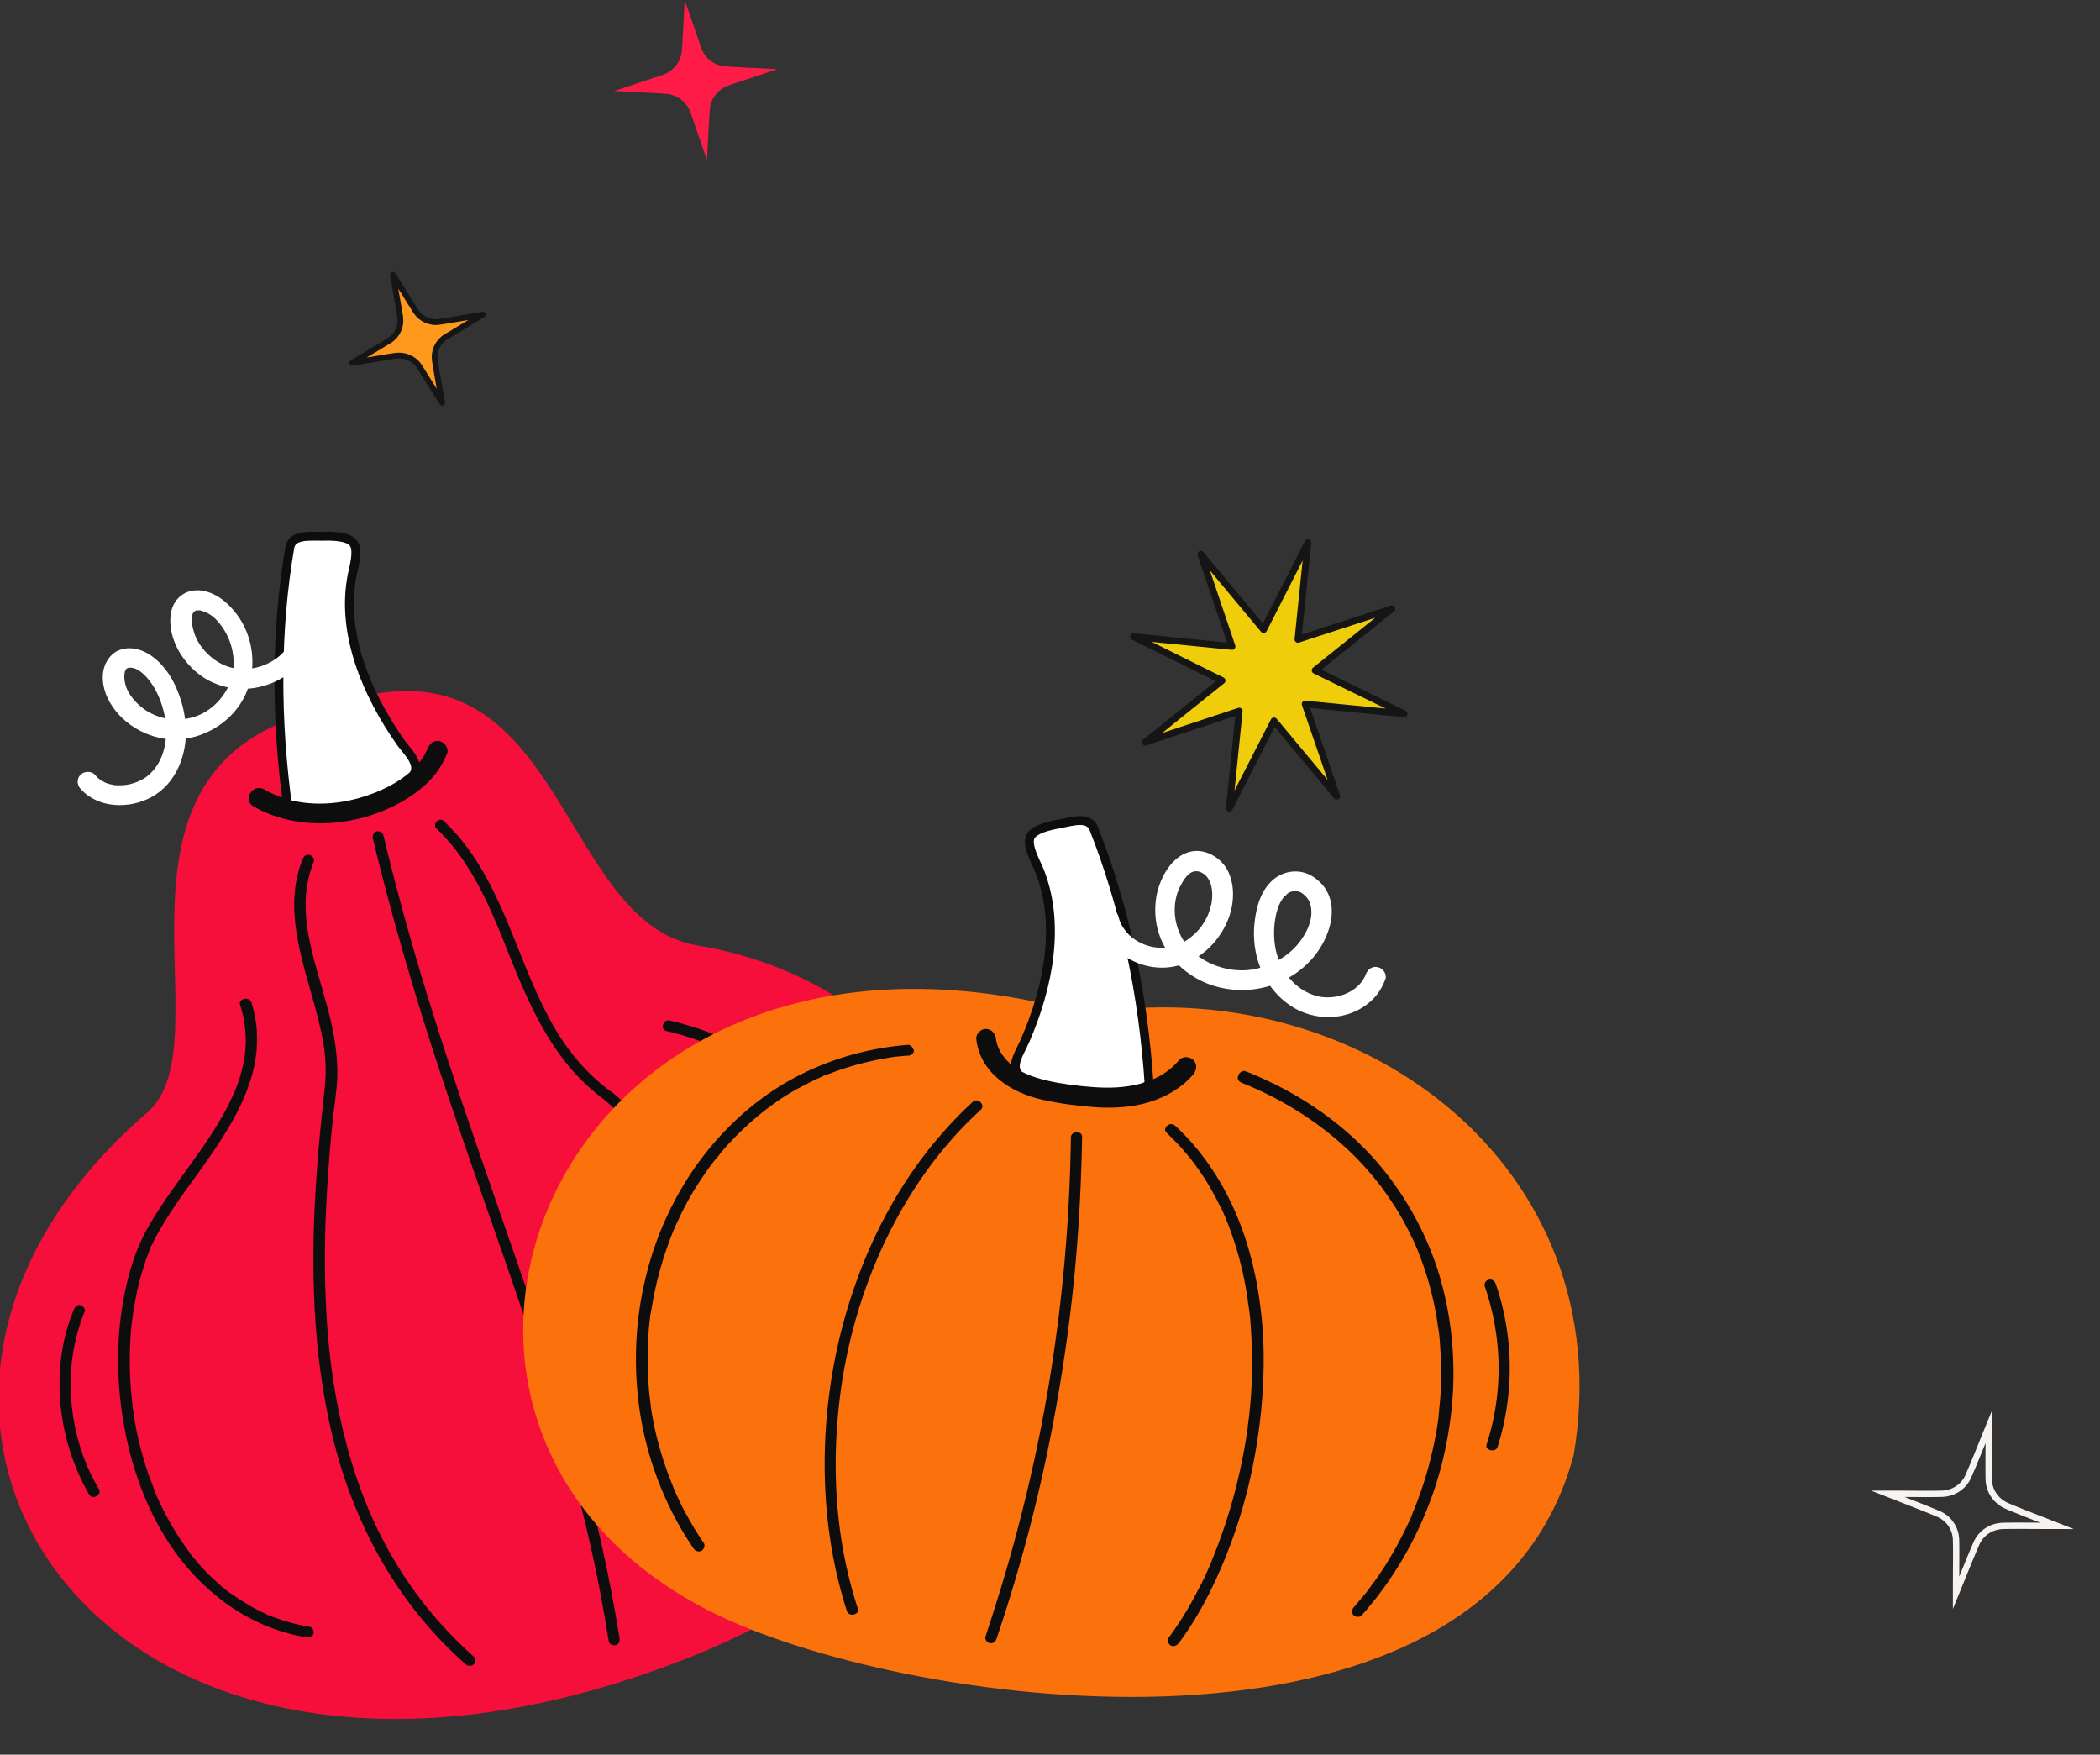
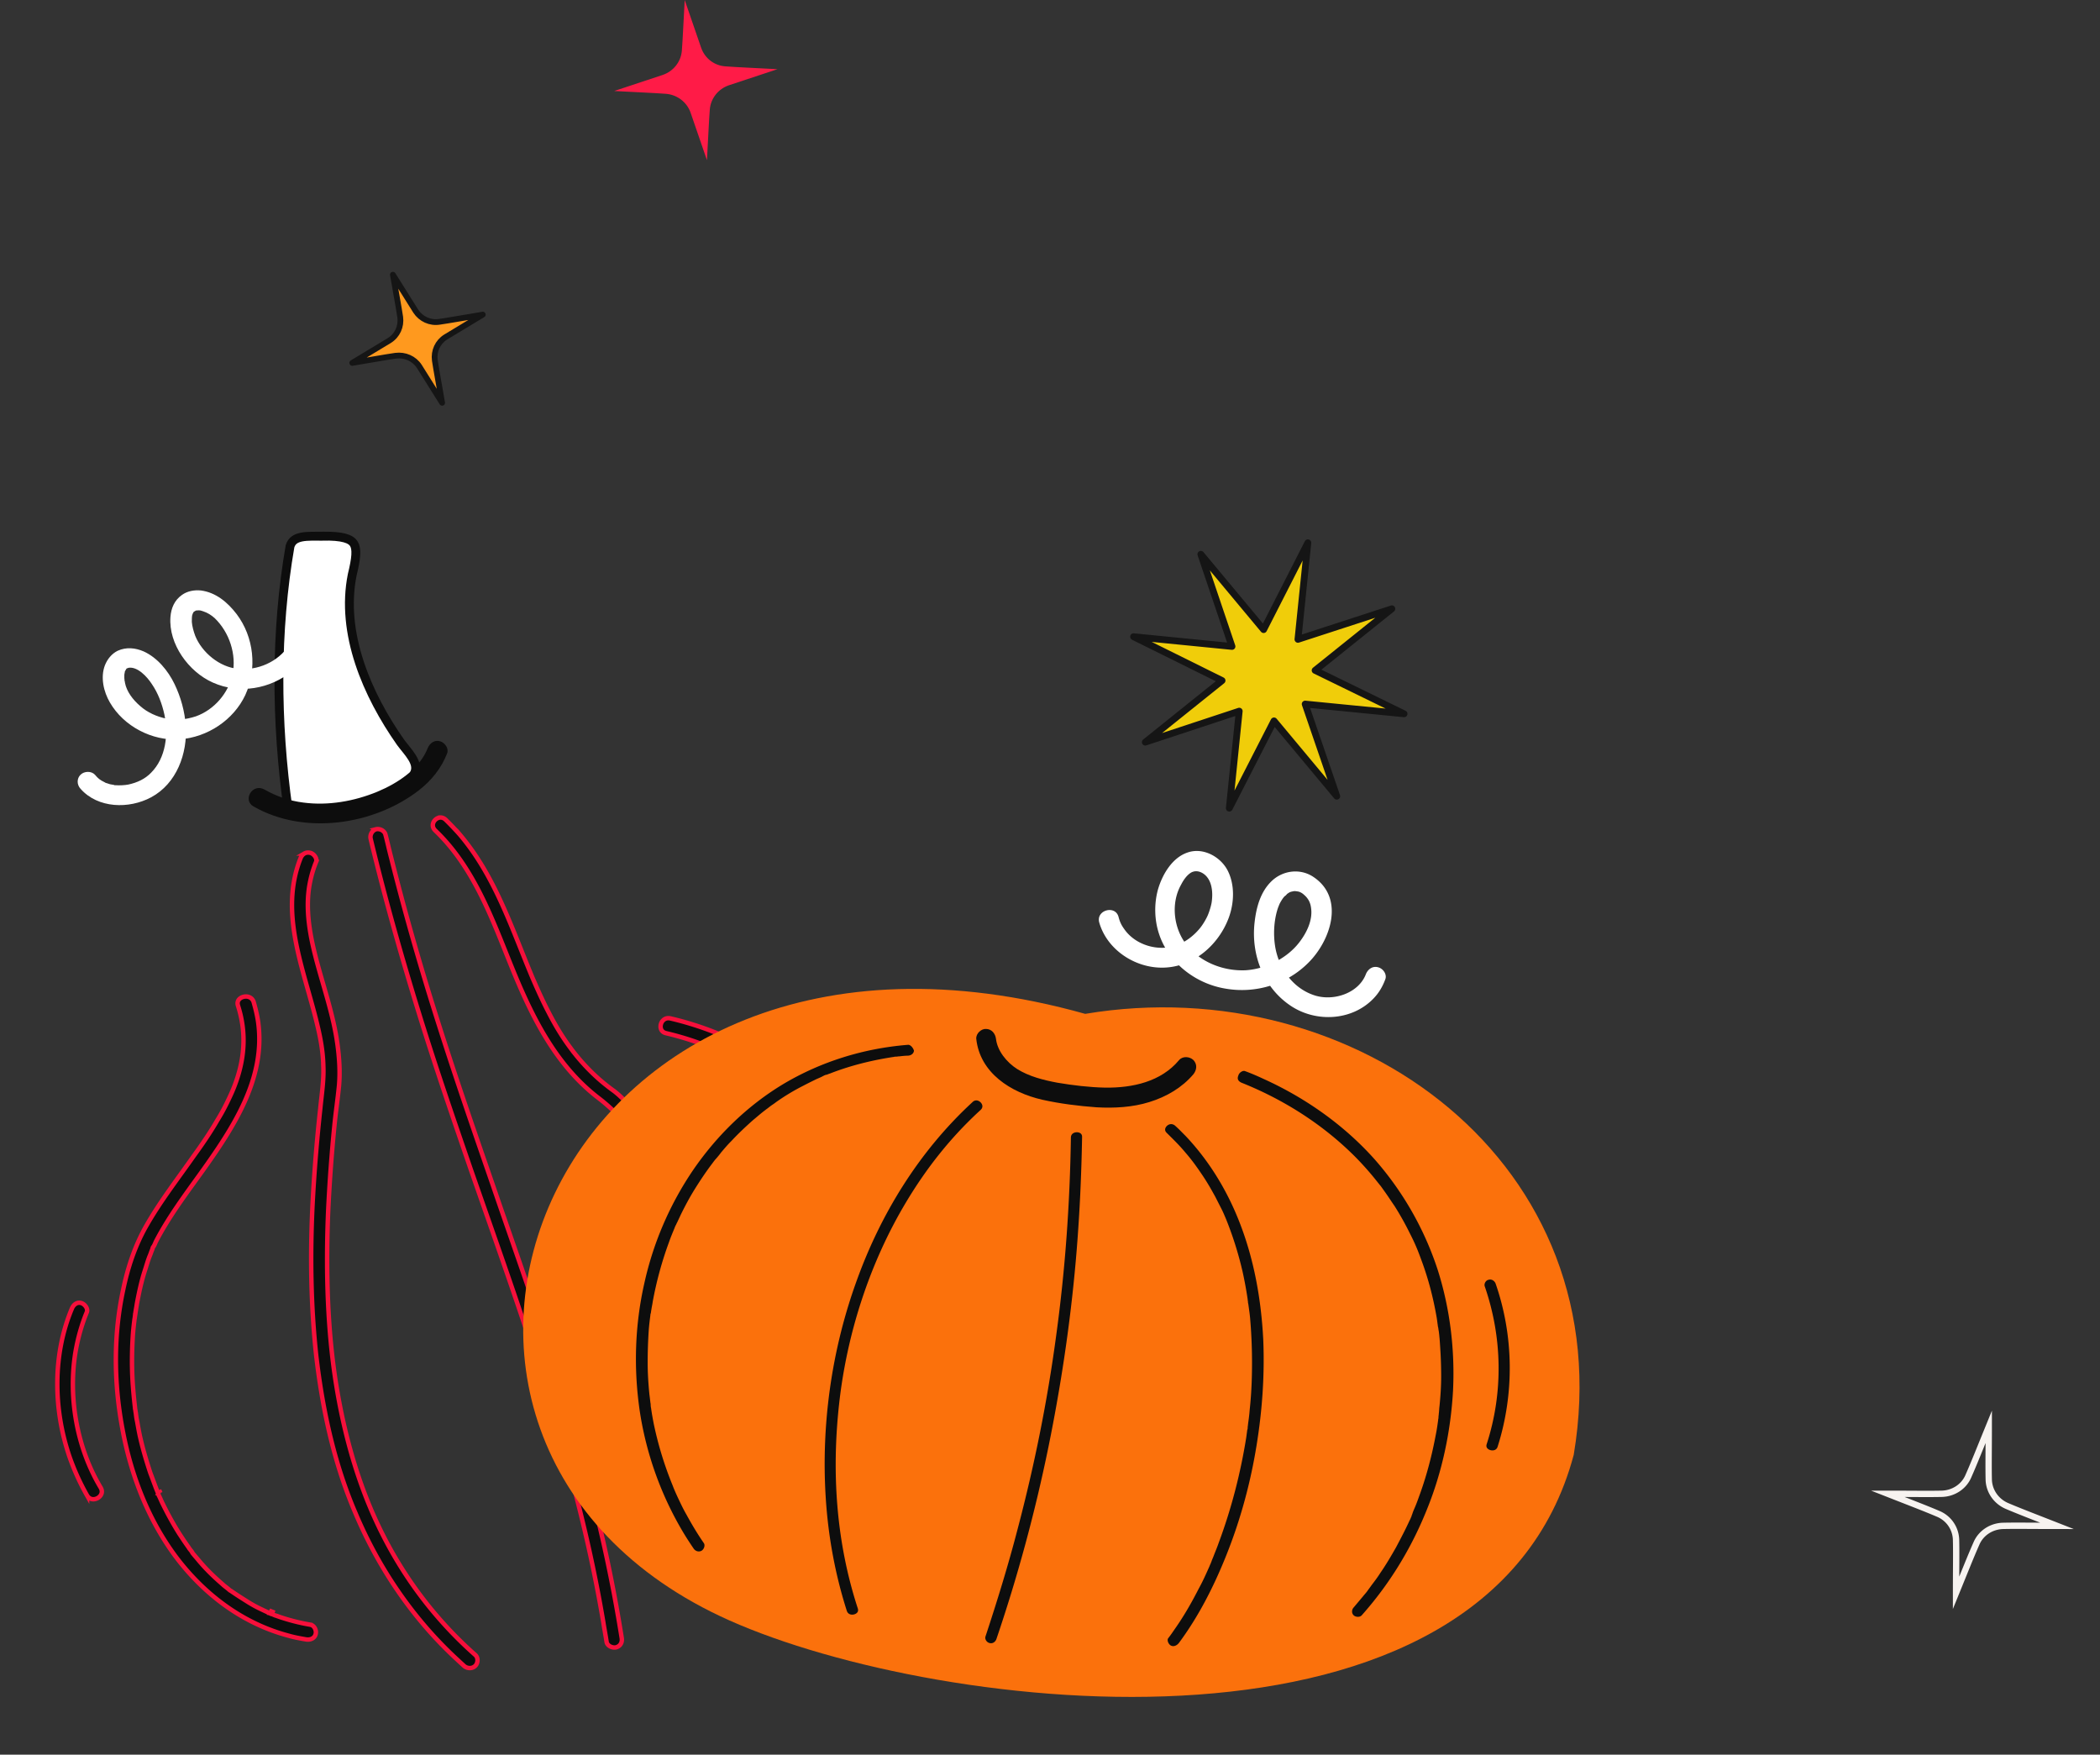
<svg xmlns="http://www.w3.org/2000/svg" width="474" height="396" fill="none">
  <rect width="100%" height="100%" fill="#333333" stroke="none" />
  <g clip-path="url(#a)">
-     <path fill="#F60F3B" d="M72.33 160.263c-54.23 13.022-20.515 74.878-39.145 90.861-79.119 68.145-9.805 174.322 120.978 123.49 108.76-42.249 80.552-148.425 3.319-161.226-32.734-5.401-30.018-75.248-85.152-53.125" />
    <path fill="#0D0D0D" stroke="#F60F3B" d="M84.836 187.158c.899-.228 1.945.322 2.168 1.196v.005c.225.844.43 1.707.639 2.577.206.866.415 1.739.642 2.595v.001c3.246 12.96 6.945 25.77 11.02 38.506 3.774 11.844 7.848 23.613 11.921 35.376v.001c3.849 11.256 7.843 22.416 11.538 33.66v.002c3.694 11.093 7.16 22.18 10.097 33.485l.001.004a345 345 0 0 1 7.456 35.022l.001.006.002.008c.188.981-.244 1.877-1.228 2.162-.386.108-.896.046-1.342-.184-.388-.201-.668-.496-.783-.834l-.039-.148c-.114-.74-.246-1.497-.376-2.248-.132-.759-.263-1.513-.375-2.247l-.002-.008c-1.842-10.907-4.279-21.814-7.191-32.536l-.589-2.141c-3.095-11.259-6.644-22.367-10.34-33.469v-.001c-2.83-8.438-5.787-16.876-8.743-25.312l-2.95-8.433c-4.073-11.839-8.143-23.67-11.836-35.647-3.995-12.94-7.687-26.026-10.852-39.184l-.001-.007-.036-.176c-.133-.876.389-1.757 1.198-2.031ZM99.394 184.5c.407-.014.866.139 1.303.598l.012.012a63 63 0 0 1 3.068 3.23v-.001c7.43 8.736 11.174 19.523 15.485 30.087l.871 2.11.002.006c1.056 2.443 2.345 5.343 3.712 7.95v-.001c1.367 2.681 2.964 5.368 4.793 7.836v-.001a45 45 0 0 0 6.022 6.731 43 43 0 0 0 3.586 2.92l.008.005c1.315.932 2.41 2.077 3.633 3.276v.001a134.7 134.7 0 0 1 23.97 32.14c6.388 11.943 10.962 24.974 12.086 38.43v.001c1.123 13.075-1.574 26.357-8.599 37.575l-.001.002c-.301.487-.703.718-1.116.785-.427.069-.895-.033-1.299-.27-.405-.236-.711-.587-.845-.976-.113-.328-.114-.71.089-1.126l.099-.181a51 51 0 0 0 2.509-4.401c5.714-11.211 7-24.269 5.102-36.486-2.049-13.174-7.206-25.592-14.019-36.954a131.4 131.4 0 0 0-11.431-16.264 118 118 0 0 0-6.36-7.204c-2.187-2.294-4.398-4.54-6.845-6.415l-.001-.001-.465-.36c-9.077-7.116-14.295-17.306-18.64-27.78l-.873-2.134c-4.217-10.452-8.267-21.629-16.612-29.826l-.4-.389c-.427-.42-.564-.866-.54-1.268.025-.417.226-.826.544-1.139.319-.312.731-.505 1.152-.518ZM149.947 230.054c.361-.237.844-.351 1.449-.199l.007.002c8.464 1.984 16.553 5.511 23.664 10.431l.002.001c12.661 8.672 22.328 21.169 27.874 35.286 5.543 14.109 6.516 29.831 2.324 44.445l-.003.007c-.151.563-.473.898-.849 1.075-.388.182-.865.21-1.319.088-.455-.121-.848-.383-1.082-.73-.226-.335-.329-.781-.162-1.346l.003-.013c.529-1.999 1.061-4.087 1.442-6.179.379-2.083.608-3.727.761-5.889.333-3.592.315-7.182.051-10.717l-.127-1.511c-.304-3.289-.99-6.867-1.9-10.364v-.003l-.355-1.294a65 65 0 0 0-1.241-3.923l-.006-.016-.266-.708-.257-.712c-.167-.464-.339-.93-.529-1.381a21 21 0 0 0-.458-1.2h-.002a3 3 0 0 0-.167-.371 2 2 0 0 1-.123-.268l-.01-.027-.001-.001v-.001l-.001-.003-.005-.012-.017-.041-.047-.111-.026-.056-.017-.036-.021-.034q-.003-.003-.012-.015c-2.808-6.504-6.802-12.925-11.249-18.174l-.001-.001-.913-1.052c-9.524-10.773-21.872-18.504-36.008-21.826h-.001c-.58-.135-.915-.442-1.088-.791-.18-.363-.208-.817-.081-1.257a1.9 1.9 0 0 1 .767-1.073Zm48.657 44.4a.453.453 0 0 1-.07.315.5.5 0 0 1-.226.196 2 2 0 0 1-.104-.238l-.057-.135.452-.173zM68.696 192.631c.368-.215.832-.296 1.389-.144.39.111.802.429 1.066.848.264.418.334.857.187 1.218a25 25 0 0 0-1.386 4.679c-1.155 5.817.005 11.906 1.516 17.613v.001c1.568 5.872 3.505 11.513 4.482 17.406l.183 1.181c.45 3.233.67 6.52.374 9.722-.15 1.51-.338 3.021-.526 4.548a177 177 0 0 0-.53 4.627 378 378 0 0 0-1.36 18.597v.002c-.528 12.154-.302 24.765 1.363 36.716v.001c1.613 11.432 4.576 23.017 9.378 33.468l.47 1.008c5.307 11.231 12.663 21.125 21.99 29.384v.001c.326.293.493.735.485 1.211-.007.477-.192.937-.501 1.241-.649.637-1.684.647-2.417.101l-.141-.116c-1.207-1.11-2.406-2.212-3.53-3.314-9-8.83-15.978-19.428-20.857-30.915v-.003l-.452-1.059c-4.294-10.256-6.769-21.225-8.204-32.256l-.282-2.283c-1.27-11.62-1.416-23.31-.809-35.01l.132-2.341q.565-9.31 1.582-18.621v-.007c.298-3.131.832-6.306.68-9.604h.002c-.077-3.156-.614-6.154-1.373-9.279h.001c-.738-3.102-1.657-6.233-2.535-9.361-.88-3.133-1.72-6.269-2.315-9.41-1.188-6.278-1.382-12.535 1.058-18.739l.001-.005c.194-.505.505-.887.88-1.106ZM54.903 224.978c.924-.256 1.946.064 2.325 1.078.39 1.34.72 2.672.945 3.999l.09.571c1.777 12.722-5.552 23.808-12.809 33.968-3.61 5.018-7.409 10.085-10.296 15.675l-.01.019-.008.021a7 7 0 0 1-.465.989l-.026.026a.905.905 0 0 0-.196.334c-.006.02-.03.093-.03.181v.014l-.02.045-.006.014-.006.014c-.12.275-.22.549-.314.805-.095.262-.184.506-.29.748l-.005.011c-.457 1.122-.783 2.379-1.141 3.432l-.003.009c-.764 2.398-1.297 4.938-1.75 7.385l-.003.015-.002.014c-.036.281-.09.582-.147.899-.056.312-.115.639-.155.95l-.004.032v.032l-.003.016-.02.082c-.013.055-.042.165-.05.29l-.019.198-.005.069v.022a9 9 0 0 0-.05.364c-.02.159-.035.277-.064.389l-.008.032-.003.032c-.151 1.255-.304 2.528-.38 3.803a91 91 0 0 0-.173 6.761l.021.979c.076 2.682.304 5.36.607 8.032.006.113.029.227.043.294l-.001.009a1 1 0 0 0-.003.068v.026a2 2 0 0 0 .018.168l.007.048.009.044.002.009.004.034.009.034c.029.113.044.231.063.383.017.132.038.292.077.458.056.495.114.96.204 1.45l.105.507c.223 1.243.451 2.583.755 3.85v.001c.608 2.609 1.367 5.14 2.199 7.664l.008.022c.225.589.451 1.197.677 1.808.227.61.453 1.223.68 1.817l.005.01.226.556.192.472c.004.078.02.145.032.184q.026.078.054.141c.035.081.08.17.116.24.144.283.272.567.404.864.13.292.267.598.423.905v.001c1.137 2.305 2.353 4.541 3.722 6.705l.004.006c.673 1.027 1.353 2.065 2.11 3.105.093.173.2.32.303.449.123.154.207.248.317.391.056.093.118.176.158.228l.005.009v.018c.01.029.03.07.036.083l.012.023.011.017.008.011.014.02.007.01.025.032.1.139.011.014.013.015 1.13 1.332c1.405 1.705 2.981 3.291 4.626 4.759l.709.623c.23.224.485.436.733.633l.71.559c.061.06.171.165.305.257l.039.035a2 2 0 0 0 .125.095q.013.009.042.025a1 1 0 0 0 .086.036l.187.129c.127.09.264.185.383.263v.001c.989.672 2.052 1.342 3.106 2.007a28 28 0 0 0 3.302 1.806c.305.15.626.299.942.445.321.148.637.293.932.438l.014-.026.065.027.247.106.121.048.055.016c.267.131.581.281.907.368v.001a45 45 0 0 0 7.696 2.018v.001c.426.078.784.37 1.01.784.227.417.295.913.182 1.33l-.002.008-.002.007c-.218.91-1.167 1.371-2.214 1.179l-.005-.001-.96-.168c-.954-.173-1.895-.363-2.834-.634l-.01-.003-.96-.265c-9.54-2.752-17.573-8.733-23.661-16.393l-.603-.773c-6.354-8.361-10.326-18.495-12.275-28.793v-.001l-.185-.988c-1.848-10.215-1.919-20.744.258-30.851v-.004c1.05-5.068 2.693-10.046 5.3-14.576v-.001c3.153-5.523 7.045-10.514 10.685-15.722 1.886-2.591 3.703-5.262 5.295-8.012a45 45 0 0 0 2.29-4.19c.68-1.409 1.14-2.388 1.676-3.816v-.001c2.221-5.936 2.611-11.749.688-17.788l-.002-.006-.056-.199c-.101-.453-.01-.815.175-1.096.22-.334.6-.594 1.057-.72Zm6.3 138.667c.1.042.234.1.325.135a.5.5 0 0 1-.561.302zM36.195 336.93l-.116.023h-.246a.5.5 0 0 1 .275-.237q.044.106.087.214ZM16.22 295.337c.397-.975 1.242-1.53 2.106-1.265l.012.004c.39.11.804.428 1.07.849.262.417.332.854.186 1.215-1.147 2.775-1.985 5.77-2.519 8.761v.004c-1.755 10.323.226 21.765 5.645 30.824v.001c.304.508.321.97.191 1.356-.135.399-.443.754-.845.989s-.866.331-1.29.256c-.36-.064-.714-.256-1.002-.644l-.119-.177a54 54 0 0 1-3.954-8.711h.001c-3.662-10.631-3.88-23.007.516-33.457z" />
    <path fill="#fff" stroke="#0D0D0D" stroke-width="2" d="M72.735 121.011c2.283-.055 3.922.091 5.081.411 1.14.315 1.732.773 2.059 1.3.343.552.5 1.345.429 2.536-.072 1.188-.364 2.644-.796 4.433l-.005.02-.004.018c-2.645 13.205 3.351 27.036 10.948 37.842l.007.009.007.01c.41.555.9 1.144 1.337 1.694.452.568.873 1.124 1.217 1.685.691 1.128.983 2.134.685 3.143l-.002.006c-.43 1.494-1.807 3.055-3.993 4.505-2.158 1.432-4.971 2.667-8.026 3.562-3.052.894-6.305 1.437-9.328 1.511-2.797.069-5.336-.268-7.327-1.05-2.773-19.768-2.89-40.151.44-59.366.207-.661.54-1.094.944-1.398.43-.324.99-.541 1.678-.676.689-.135 1.454-.178 2.26-.188.736-.01 1.68.011 2.39-.007Z" />
    <path fill="#fff" d="M65.246 145.612c-2.489 3.774-7.09 5.772-11.54 5.328-4.148-.37-8.145-3.7-9.654-7.473-.377-1.036-.679-2.146-.754-3.108 0-.518 0-1.11.075-1.48.076-.296.151-.444.227-.592 0-.074.301-.37.15-.222.076-.074.302-.148.378-.222-.076 0-.227.074 0 0 .075-.074.226-.074.301-.074-.075 0-.301 0 0 0 .755-.074.83 0 1.509.222.905.296 1.734.814 2.489 1.48 3.394 3.256 4.978 8.287 4.072 12.652-.905 4.292-4.148 8.065-8.296 9.545-2.263.74-4.525.962-6.637.518-2.187-.444-4.3-1.406-5.883-2.811-1.735-1.48-3.093-3.33-3.47-5.254 0-.074-.075-.666-.075-.296 0-.296-.076-.518-.076-.814v-.666c.076-.369-.075.296 0-.074 0-.148.076-.295.076-.443 0-.074.075-.222.075-.296 0 .074-.15.296 0-.074.076-.074.377-.518.076-.222l.226-.222c.226-.222-.226.222 0-.074.075-.074.15-.148.302-.148-.227.148 0 0 .15-.074 2.037-.37 4.224 1.997 5.28 3.625 1.433 2.072 2.338 4.514 2.866 6.955.905 4.366.377 9.693-3.017 13.097-1.357 1.406-3.092 2.219-5.128 2.663-.83.148-1.81.222-3.017.148-.378 0 .075 0-.302-.074-.302-.074-.528-.074-.83-.148l-.678-.222c-.453-.148-.151 0-.528-.222-1.056-.517-1.433-.813-2.188-1.701-.83-.888-2.413-.814-3.243 0-.905.888-.83 2.293 0 3.181 3.922 4.44 10.936 4.588 15.914 1.924 5.808-3.108 8.221-9.915 7.844-16.056-.226-3.33-1.131-6.585-2.564-9.545s-3.847-5.919-6.939-7.325c-1.886-.814-3.922-1.036-5.883-.148-1.358.666-2.338 1.924-2.866 3.256-1.056 2.737-.302 5.993 1.131 8.435 3.093 5.327 9.504 8.731 15.764 8.287s12.143-4.366 14.783-9.989c2.715-5.919 1.96-13.096-1.961-18.276-2.037-2.664-4.677-4.883-8.07-5.327-1.51-.148-3.093.148-4.3 1.036-1.66 1.184-2.413 2.959-2.564 4.957-.453 6.067 4.073 12.357 9.579 14.798 5.958 2.664 12.972 1.48 17.95-2.663 1.207-.962 2.188-2.146 3.017-3.478.679-1.036.226-2.442-.83-3.108-.905-.592-2.262-.222-2.941.814" />
    <path fill="#0D0D0D" d="M57.249 182.016c11.388 6.511 27.076 4.218 37.258-3.626 2.867-2.219 5.13-5.031 6.411-8.36.453-1.11-.528-2.442-1.583-2.738-1.283-.37-2.339.444-2.791 1.554-1.886 4.735-6.788 7.917-11.389 9.84-5.204 2.146-11.087 3.182-16.668 2.442-3.093-.37-6.11-1.406-8.825-2.96-2.715-1.479-4.978 2.442-2.413 3.848" />
    <path fill="#FB710C" d="M244.945 228.812c-121.958-34.184-170.53 96.632-80.325 136.883 47.441 21.161 171.059 35.959 190.594-37.365 11.011-65.704-49.251-109.729-110.269-99.518" />
    <path fill="#0D0D0D" stroke="#FB710C" stroke-linejoin="round" d="M243.039 255.033c.467-.004.906.14 1.215.401.296.25.502.631.487 1.185v.005c-.15 8.5-.527 16.924-1.205 25.347-1.13 14.061-3.12 28.059-5.848 41.932l-.554 2.772a358.5 358.5 0 0 1-11.75 43.372c-.31.913-1.206 1.515-2.179 1.235l-.012-.003-.164-.053c-.801-.304-1.329-1.226-1.071-2.045 2.642-7.996 5.133-16.073 7.248-24.225l.001.001c3.776-14.299 6.722-28.895 8.686-43.566 2.039-14.818 3.096-29.709 3.323-44.672.015-.578.246-.983.569-1.253.333-.278.788-.429 1.254-.433ZM281.114 293.259a88 88 0 0 0-1.137-6.176l-.001-.005-.357-1.476a79 79 0 0 0-3.287-10.14l-.004-.009-.511-1.207a23 23 0 0 0-.635-1.341l-.679-1.331-.679-1.332-.008-.015-.74-1.323a53 53 0 0 0-1.956-3.204l-.423-.622c-1.06-1.561-1.952-2.788-3.028-4.074l-.474-.555c-1.3-1.574-2.749-2.996-4.176-4.396h.001l-.007-.006-.146-.152c-.308-.356-.405-.726-.379-1.063.032-.401.241-.804.577-1.116.336-.31.775-.507 1.231-.52.446-.013.943.147 1.417.612l.017.016c.815.726 1.459 1.43 2.232 2.189v.001c5.755 6.086 10.021 13.351 12.866 21.21v.001c2.738 7.508 4.164 15.411 4.702 23.35l.096 1.589c.351 8.145-.22 16.229-1.531 24.253l-.273 1.604c-1.427 8.106-3.68 16.062-6.759 23.649-2.778 6.852-6.151 13.467-10.564 19.413-.659.841-1.678 1.186-2.519.693-.371-.226-.695-.654-.842-1.132-.147-.476-.097-.92.149-1.235.539-.68.999-1.359 1.448-2.021l.001.001c2.055-2.911 3.801-5.967 5.392-9.089.914-1.646 1.675-3.362 2.426-5.055q.01-.02.016-.041a3 3 0 0 1 .199-.453l.027-.066c.032-.095.065-.174.103-.268q.058-.135.123-.324c.069-.201.156-.406.251-.631.091-.212.189-.444.27-.679.368-.939.753-1.848 1.059-2.745 2.878-7.728 4.922-15.678 6.21-23.774l.001-.014c.038-.294.076-.57.114-.847.035-.256.068-.514.103-.787.032-.075.058-.15.073-.233q.009-.062.012-.119h.004v-.15c0-.106.014-.202.032-.32a3 3 0 0 0 .039-.352c.149-1.096.302-2.146.379-3.269.228-2.084.38-4.242.455-6.325v-.001q.228-6.353-.227-12.706l-.123-1.563a30 30 0 0 0-.183-1.58c-.037-.257-.074-.532-.112-.81-.038-.277-.076-.557-.114-.818a1 1 0 0 0-.018-.079l-.031-.077-.018-.038-.001-.003-.002-.021v-.08l-.014-.263a4 4 0 0 0-.03-.213c-.021-.134-.032-.201-.032-.264a1 1 0 0 0-.005-.073ZM279.929 241.448c.428-.26.885-.333 1.264-.185v.001l.013.004c1.413.511 2.756 1.096 4.183 1.759l.005.003c9.595 4.339 18.435 10.586 25.398 18.444v.001a71.7 71.7 0 0 1 13.87 23.984l.286.852c2.845 8.89 3.97 18.298 3.521 27.562-.525 9.273-2.475 18.541-5.997 27.141l-.001.003c-3.524 8.752-8.472 16.84-14.766 23.898-.299.316-.753.482-1.243.474-.495-.007-.969-.191-1.279-.495-.687-.673-.654-1.767.015-2.483l.019-.022c.338-.405.696-.83 1.054-1.255.358-.426.717-.852 1.057-1.26l.014-.017c.102-.133.204-.251.318-.382.112-.128.236-.269.361-.431l-.001-.001q.036-.041.062-.073a2 2 0 0 0 .112-.162c.012-.016.014-.015.006-.007a.5.5 0 0 0 .063-.077c.144-.212.29-.407.441-.611.145-.196.295-.401.447-.624l.001.001c.673-.879 1.36-1.78 1.975-2.757 1.295-1.869 2.435-3.809 3.568-5.809l.007-.013c1.049-1.985 2.106-3.987 3.016-5.991.092-.147.159-.301.211-.427.062-.152.108-.273.171-.397a.5.5 0 0 0 .054-.226l-.001.035a3 3 0 0 1 .066-.203.5.5 0 0 0 .06-.115q.02-.06.033-.106c.14-.454.34-.916.555-1.409.461-1.055.846-2.189 1.218-3.211l.001-.002c1.518-4.243 2.655-8.633 3.488-13.092l.001.001c.23-1.126.382-2.176.533-3.288a.5.5 0 0 0-.004-.152v-.015c.09-.232.084-.448.084-.566 0-.107.013-.203.033-.335.016-.114.035-.258.039-.423.039-.277.06-.568.078-.836.019-.281.037-.54.071-.776l.003-.022c.227-2.23.38-4.468.38-6.71q0-2.51-.128-5.019l-.1-1.673c-.075-1.182-.152-2.308-.305-3.438l-.011-.055-.035-.178a5 5 0 0 1-.028-.206c-.019-.143-.041-.322-.087-.504q-.007-.022-.016-.043l-.028-.161c-.014-.09-.017-.125-.017-.117a.4.4 0 0 0-.005-.072c-.037-.256-.074-.531-.112-.809-.038-.277-.075-.557-.113-.818l-.002-.012-.148-.837c-.706-3.901-1.706-7.745-3.053-11.48l-.294-.797c-.731-2.021-1.29-3.364-2.182-5.166l-.405-.805a67 67 0 0 0-3.34-5.958l-.016-.023-.491-.714q-.241-.357-.481-.717c-.32-.48-.645-.967-.989-1.454l-.004-.006-.524-.735c-.169-.24-.341-.483-.532-.746-.092-.132-.2-.259-.287-.362a4 4 0 0 1-.232-.29.5.5 0 0 0-.063-.076l-.072-.088-.149-.188-.061-.077-.035-.046-.007-.007-.002-.005-.013-.014-.011-.013-.004-.004a67 67 0 0 0-4.691-5.321l-.003-.003c-7.218-7.304-16.102-12.964-25.587-16.761l-.003-.001-.179-.077c-.403-.191-.717-.465-.894-.789-.193-.353-.256-.823-.004-1.439l.016-.049c.11-.377.432-.782.864-1.044ZM219.189 248.339c.812-.768 1.839-.571 2.499.091.327.329.529.747.551 1.164.021.403-.122.851-.569 1.274-6.674 6.102-12.133 13.02-16.754 20.749-8.185 13.68-13.259 29.51-15.001 45.115-1.741 15.596-.683 31.208 4.17 46.085v.002c.181.547.092.974-.117 1.294-.219.333-.596.589-1.047.71-.852.231-1.788-.044-2.189-.946l-.072-.188c-2.701-8.466-4.277-17.228-4.803-26.066v-.001c-.976-16.211 1.353-32.865 6.835-48.191l.001-.001c5.483-15.473 14.266-29.829 26.492-41.087zM204.872 235.301c.404-.049.827.132 1.201.499.361.354.622.835.724 1.274-.027.913-.805 1.609-1.789 1.67-.625.003-1.314.078-1.905.151-.17.003-.333.022-.465.038-.156.019-.277.034-.392.034l-.043.003-.032-.003c-.146 0-.282.035-.346.051-.04.01-.063.016-.084.019q-.02.004-.022.003a1 1 0 0 0-.076.006c-4.849.743-9.629 1.933-14.187 3.719-.178.047-.331.112-.45.162a4 4 0 0 1-.181.073l-.116.036c-.152 0-.296.061-.354.085a5 5 0 0 0-.243.115l-.024.012c-.5.28-1.002.492-1.533.715l-.027.012c-.79.388-1.586.778-2.351 1.169l-.754.391a48 48 0 0 0-5.939 3.586l-.028.021a10 10 0 0 1-.681.492c-.24.163-.503.34-.748.54-.125.085-.244.183-.342.263a6 6 0 0 1-.176.139l-.001.001c-.039.022-.11.073-.147.099-.054.039-.121.087-.18.132l-.121.098h-.001c-.99.746-1.848 1.51-2.731 2.232l-.016.014c-1.665 1.484-3.338 3.049-4.862 4.694-.841.828-1.532 1.656-2.276 2.532l-.024.029c-.364.5-.729.93-1.107 1.374-.249.251-.492.572-.847 1.059-1.37 1.793-2.662 3.73-3.873 5.661-1.219 1.944-2.284 3.959-3.268 5.965l-.009.02c-.109.25-.238.52-.371.799-.126.264-.256.537-.369.794-.091.144-.156.296-.203.405a2 2 0 0 1-.176.342c-.051.1-.135.31-.18.424l-.032.082-.012.033-.007.019-.003.009c-.424 1.035-.858 2.044-1.222 3.113a80.6 80.6 0 0 0-3.644 13.327l-.004.028c-.035.278-.089.558-.146.857-.056.29-.115.598-.155.908a5 5 0 0 0-.076.454 3 3 0 0 1-.064.384l-.005.024-.007.031a.8.8 0 0 0-.062.207 1 1 0 0 0-.016.19c-.15 1.174-.301 2.366-.377 3.561a110 110 0 0 0-.227 7.061c0 2.315.152 4.7.379 7.004l.001.015c.038.294.076.606.114.921.037.314.074.63.112.928.008.122.037.23.051.283l.003.011a1 1 0 0 0 .001.108l.004.028.002.02.011.053c0 .195.004.515.085.794.153 1.189.379 2.374.603 3.542v.001l.002.008a78.7 78.7 0 0 0 3.913 13.011l.337.839c.31.834.843 2.027 1.369 3.134s1.063 2.235 1.679 3.292c1.209 2.223 2.496 4.376 3.936 6.459v.001c.242.37.283.84.146 1.303-.138.466-.443.875-.814 1.1-.869.509-1.939.186-2.493-.658l-.005-.007a86 86 0 0 1-1.593-2.421l-.506-.815a76.1 76.1 0 0 1-9.968-27.008l-.146-.922c-1.424-9.708-1.124-19.56 1.049-29.114l.001-.004a74.2 74.2 0 0 1 11.161-25.794c5.319-7.716 12.207-14.473 20.361-19.39l-.001-.001c8.605-5.138 18.336-8.147 28.369-8.955zM335.9 288.334c.895-.274 1.862.327 2.171 1.237l.001.002c4.113 11.885 4.263 25.019.449 37.051l-.002.006c-.314 1.036-1.305 1.372-2.23 1.124-.457-.122-.842-.381-1.065-.716-.214-.319-.306-.746-.126-1.29l.001-.002c3.729-11.498 3.5-23.89-.454-35.308-.137-.435-.058-.915.181-1.319.242-.407.621-.693 1.025-.772z" />
-     <path fill="#fff" stroke="#0D0D0D" stroke-width="2" d="M243.727 185.186c.699-.004 1.296.098 1.792.331.467.221.891.583 1.241 1.192 7.26 18.193 11.297 38.13 12.611 58.029-1.761 1.157-4.158 1.991-6.9 2.48-2.966.528-6.263.643-9.439.372-3.179-.272-6.197-.925-8.616-1.906-2.45-.992-4.136-2.258-4.878-3.653l-.004-.008-.005-.007-.089-.175c-.413-.884-.321-1.862.091-3.019.22-.616.514-1.242.836-1.892.313-.631.663-1.308.941-1.95l-.001-.001c5.32-12.081 8.309-26.828 3.019-39.19l-.01-.023-.01-.022-.565-1.189c-.522-1.136-.913-2.118-1.15-2.976-.316-1.147-.32-1.953-.095-2.559.216-.58.706-1.148 1.766-1.685 1.076-.545 2.656-1.015 4.901-1.415h.002c1.573-.285 3.093-.725 4.562-.734Z" />
    <path fill="#fff" d="M248.109 208.168c1.735 6.142 8.07 10.359 14.481 10.211 6.864-.148 12.521-5.179 14.783-11.32 1.207-3.33 1.358-7.326-.226-10.507s-5.581-5.402-9.126-4.144c-3.47 1.184-5.657 4.958-6.637 8.287-.905 3.256-.83 6.881.226 10.063 2.112 6.511 8.221 11.247 15.009 12.357 6.788 1.183 13.802-.962 18.63-5.772 5.053-4.957 8.371-14.576 1.282-19.385-3.017-2.072-7.015-1.554-9.579.962-2.489 2.441-3.394 5.919-3.771 9.248-.83 7.251 1.961 14.725 8.221 18.868 5.732 3.774 13.802 3.33 18.629-1.702 1.207-1.258 2.037-2.663 2.64-4.291.453-1.11-.452-2.442-1.584-2.738-1.282-.37-2.338.444-2.79 1.554-1.584 4.143-6.939 6.067-11.238 4.883-5.129-1.479-8.523-6.215-9.277-11.394-.377-2.59-.227-5.476.528-7.991.15-.518.377-1.036.528-1.406.226-.444.678-1.184.829-1.332a1.75 1.75 0 0 1 .528-.518c.302-.296.226-.296.453-.444.528-.37.603-.37 1.282-.518.226-.074.754 0 1.131.074s.905.37 1.207.666c.981.814 1.508 1.776 1.659 3.034.377 2.589-.829 5.253-2.338 7.325-2.715 3.847-7.693 6.437-12.445 6.733-4.977.222-10.182-1.776-13.349-5.771-2.942-3.774-3.545-9.397-1.207-13.541.528-1.035 1.282-2.145 2.263-2.737.829-.444 1.659-.37 2.488.074 2.112 1.184 2.489 3.995 2.188 6.363-.076.814-.528 2.294-.905 3.182s-1.132 2.145-1.735 2.885c-1.433 1.776-3.394 3.256-5.506 3.996-4.073 1.332-9.051-.148-11.54-3.626-.754-1.036-1.056-1.702-1.357-2.811-.679-2.812-5.129-1.628-4.375 1.183" />
    <path fill="#0D0D0D" d="M220.355 234.435c.829 7.695 7.768 12.134 14.933 13.762 3.998.888 8.146 1.406 12.219 1.702 3.997.222 8.146 0 11.917-1.184 3.846-1.184 7.391-3.255 9.956-6.289.754-.962.905-2.22 0-3.182-.83-.814-2.414-.962-3.244 0-4.072 4.884-10.483 6.29-16.668 6.216-3.62-.074-7.241-.518-10.785-1.11-3.168-.592-6.411-1.406-9.127-3.108-2.413-1.554-4.45-4.143-4.751-6.807-.151-1.184-.981-2.22-2.263-2.22-.98-.074-2.263.962-2.187 2.22" />
    <path fill="#FF991E" stroke="#151515" stroke-linecap="round" stroke-linejoin="round" stroke-miterlimit="10" stroke-width="1.301" d="M99.224 72.62c2.438-.351 5.449-.914 9.75-1.617-3.728 2.25-6.309 3.798-8.388 5.064-1.792 1.125-2.724 3.165-2.437 5.275.358 2.391.931 5.345 1.648 9.565-2.294-3.657-3.871-6.19-5.162-8.229-1.147-1.758-3.226-2.673-5.377-2.391-2.437.351-5.448.914-9.75 1.617 3.728-2.25 6.309-3.798 8.388-5.064 1.793-1.125 2.725-3.165 2.438-5.275-.359-2.391-.932-5.345-1.65-9.565 2.295 3.657 3.872 6.19 5.163 8.229 1.147 1.758 3.226 2.743 5.377 2.391" />
    <path fill="#FF1B47" d="M163.798 14.981c2.868.211 6.524.352 11.686.633-4.875 1.618-8.317 2.743-11.041 3.657-2.366.844-4.015 2.954-4.23 5.416-.215 2.813-.358 6.4-.645 11.464-1.649-4.782-2.796-8.158-3.728-10.83-.861-2.322-3.012-3.94-5.521-4.15-2.868-.212-6.524-.352-11.686-.634 4.875-1.617 8.316-2.743 11.041-3.657 2.366-.844 4.015-2.954 4.23-5.416.215-2.813.358-6.4.645-11.464 1.649 4.783 2.796 8.159 3.728 10.831.861 2.392 3.011 4.01 5.521 4.15" />
    <path fill="#F0CD0A" stroke="#151515" stroke-linecap="round" stroke-linejoin="round" stroke-miterlimit="10" stroke-width="1.531" d="m275.839 153.592-19.98-9.9 22.222 2.2-7.033-20.8 14.169 17 9.989-19.6-2.242 21.8 21.202-6.9-17.329 13.9 20.082 9.8-22.324-2.2 7.135 20.8-14.169-17-10.091 19.7 2.242-21.9-21.202 7z" />
    <path stroke="#F7F3F0" stroke-miterlimit="10" stroke-width="1.427" d="M452.979 339.865c2.796 1.195 6.309 2.532 11.328 4.501-5.377 0-9.177-.07-12.188 0-2.653.07-5.019 1.618-6.022 4.009-1.219 2.743-2.581 6.189-4.589 11.113 0-5.275.072-9.003 0-11.957a6.54 6.54 0 0 0-4.086-5.908c-2.797-1.196-6.31-2.532-11.328-4.501 5.377 0 9.177.07 12.188 0 2.653-.071 5.019-1.618 6.022-4.009 1.219-2.743 2.581-6.19 4.589-11.113 0 5.275-.072 9.003 0 11.957.071 2.532 1.649 4.853 4.086 5.908Z" />
  </g>
  <defs>
    <clipPath id="a">
      <path fill="#fff" d="M0 0h474v396H0z" />
    </clipPath>
  </defs>
</svg>